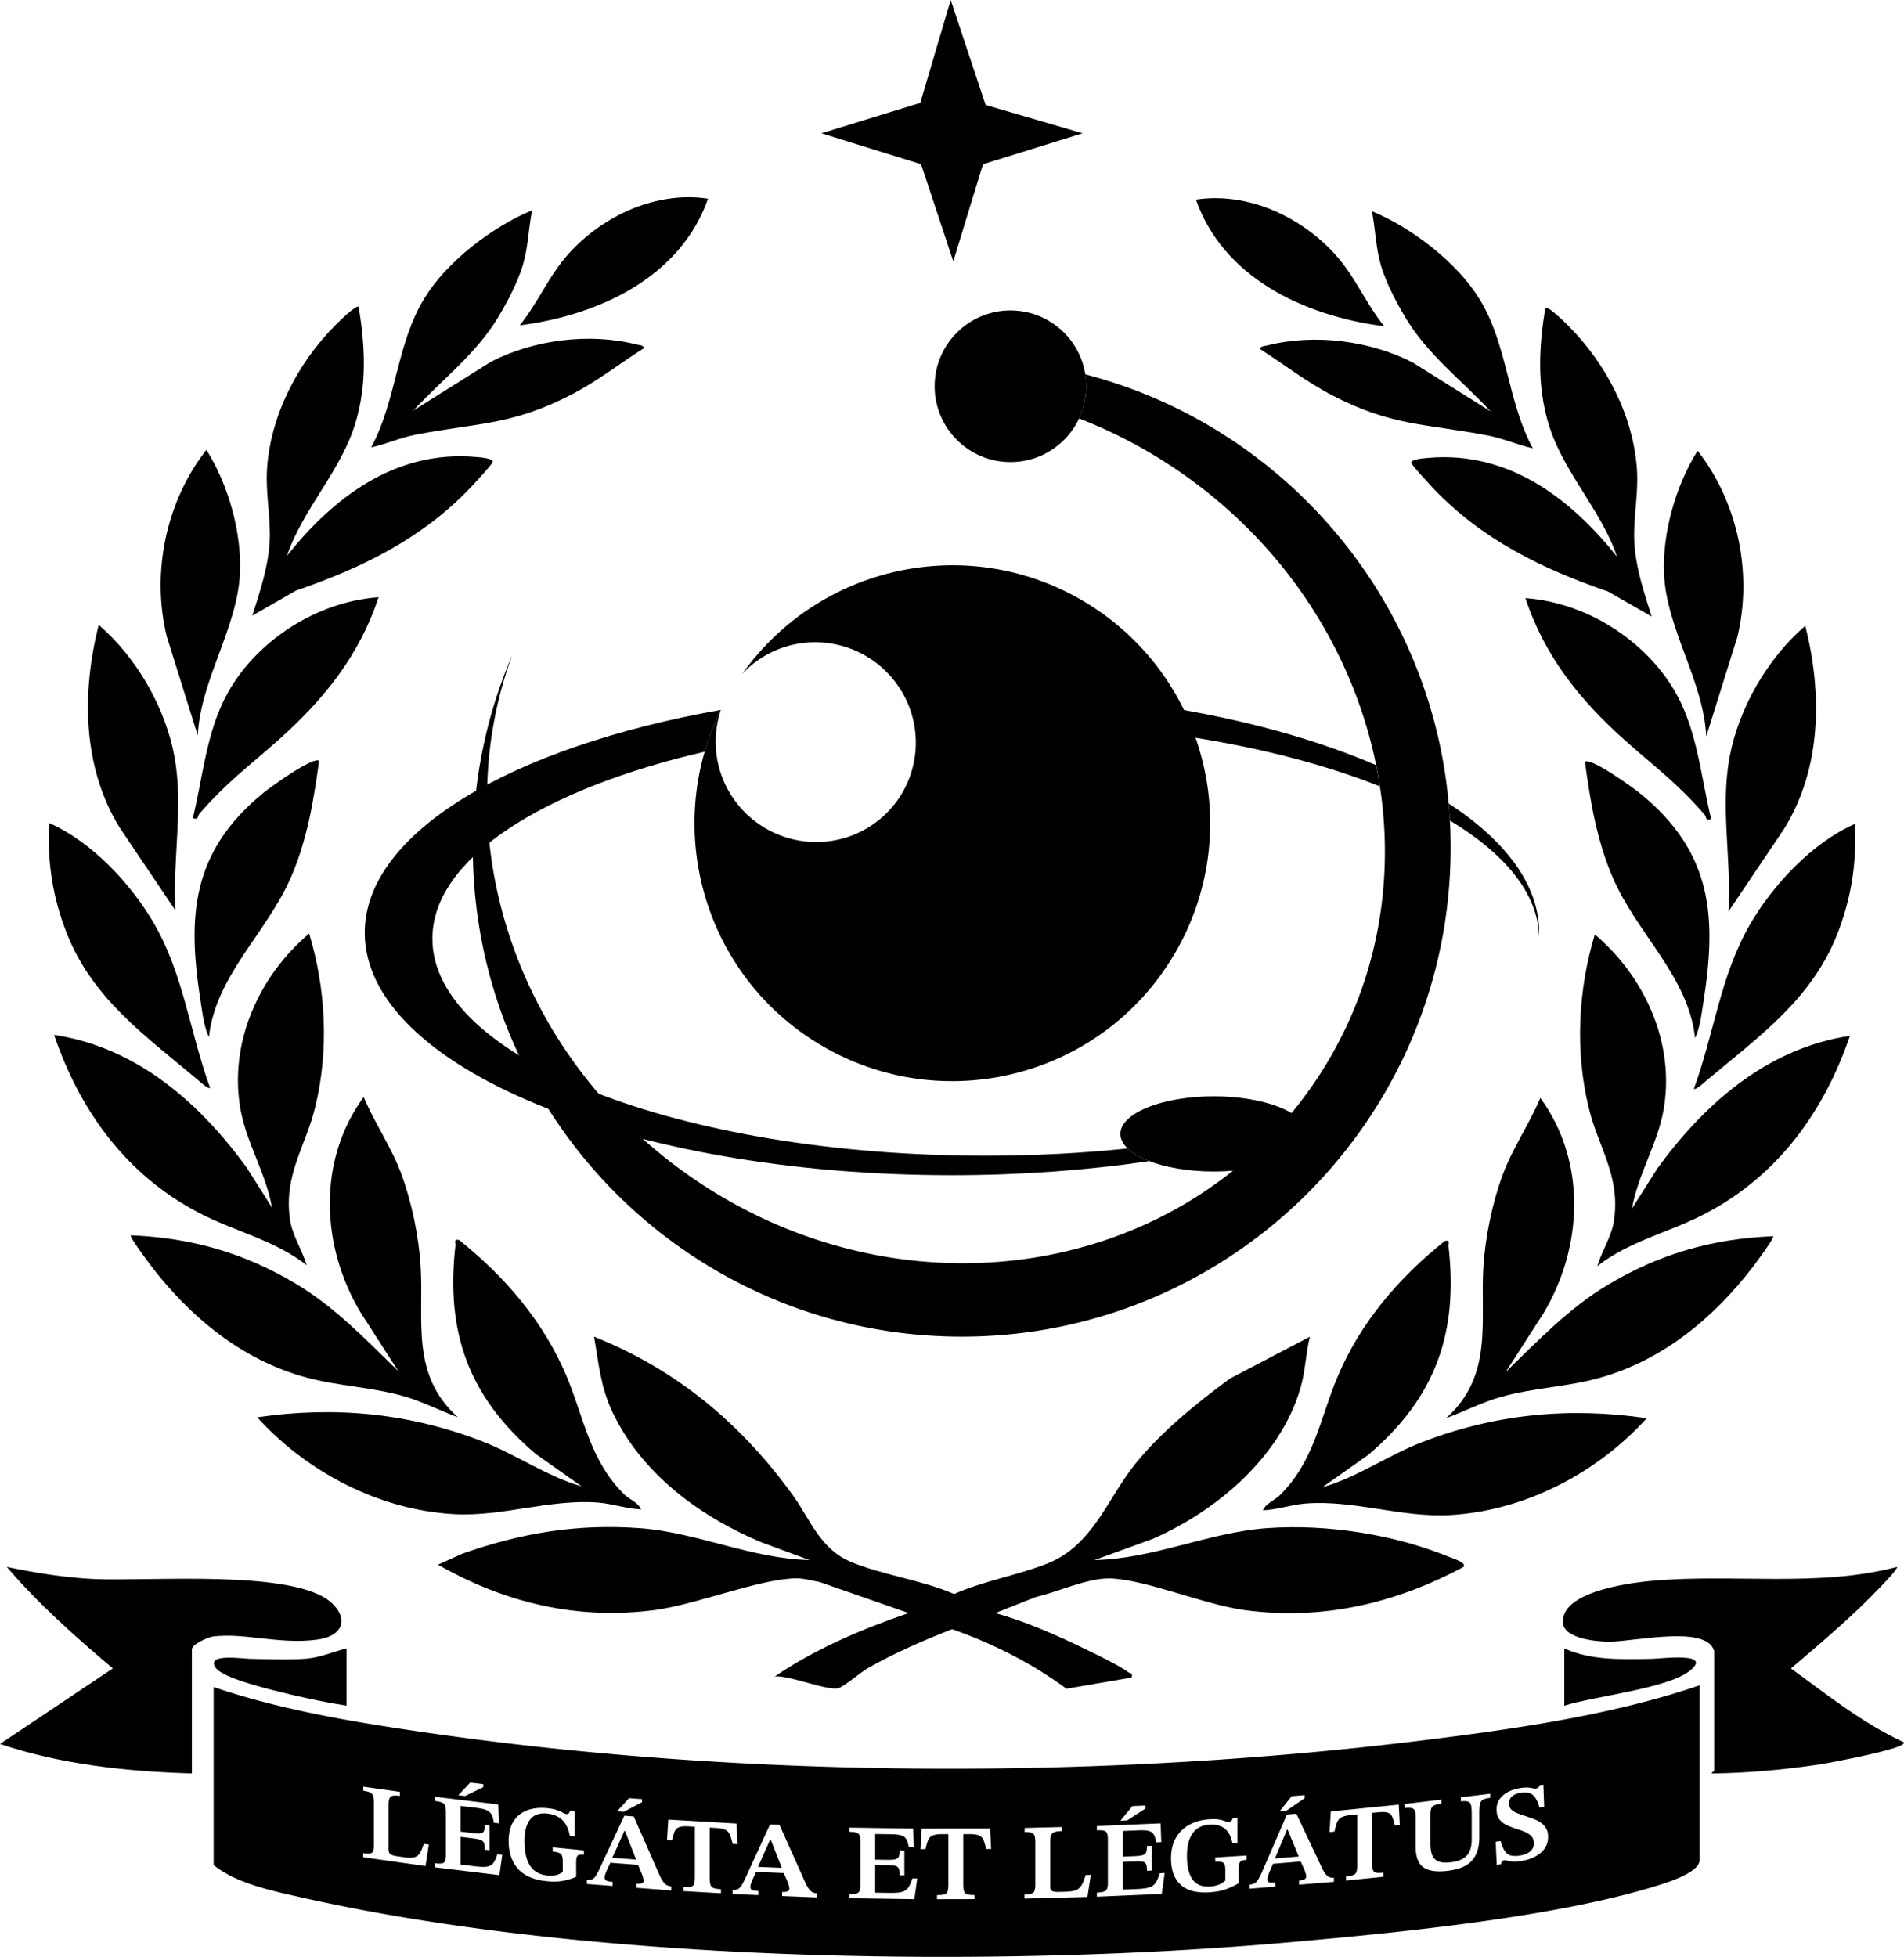
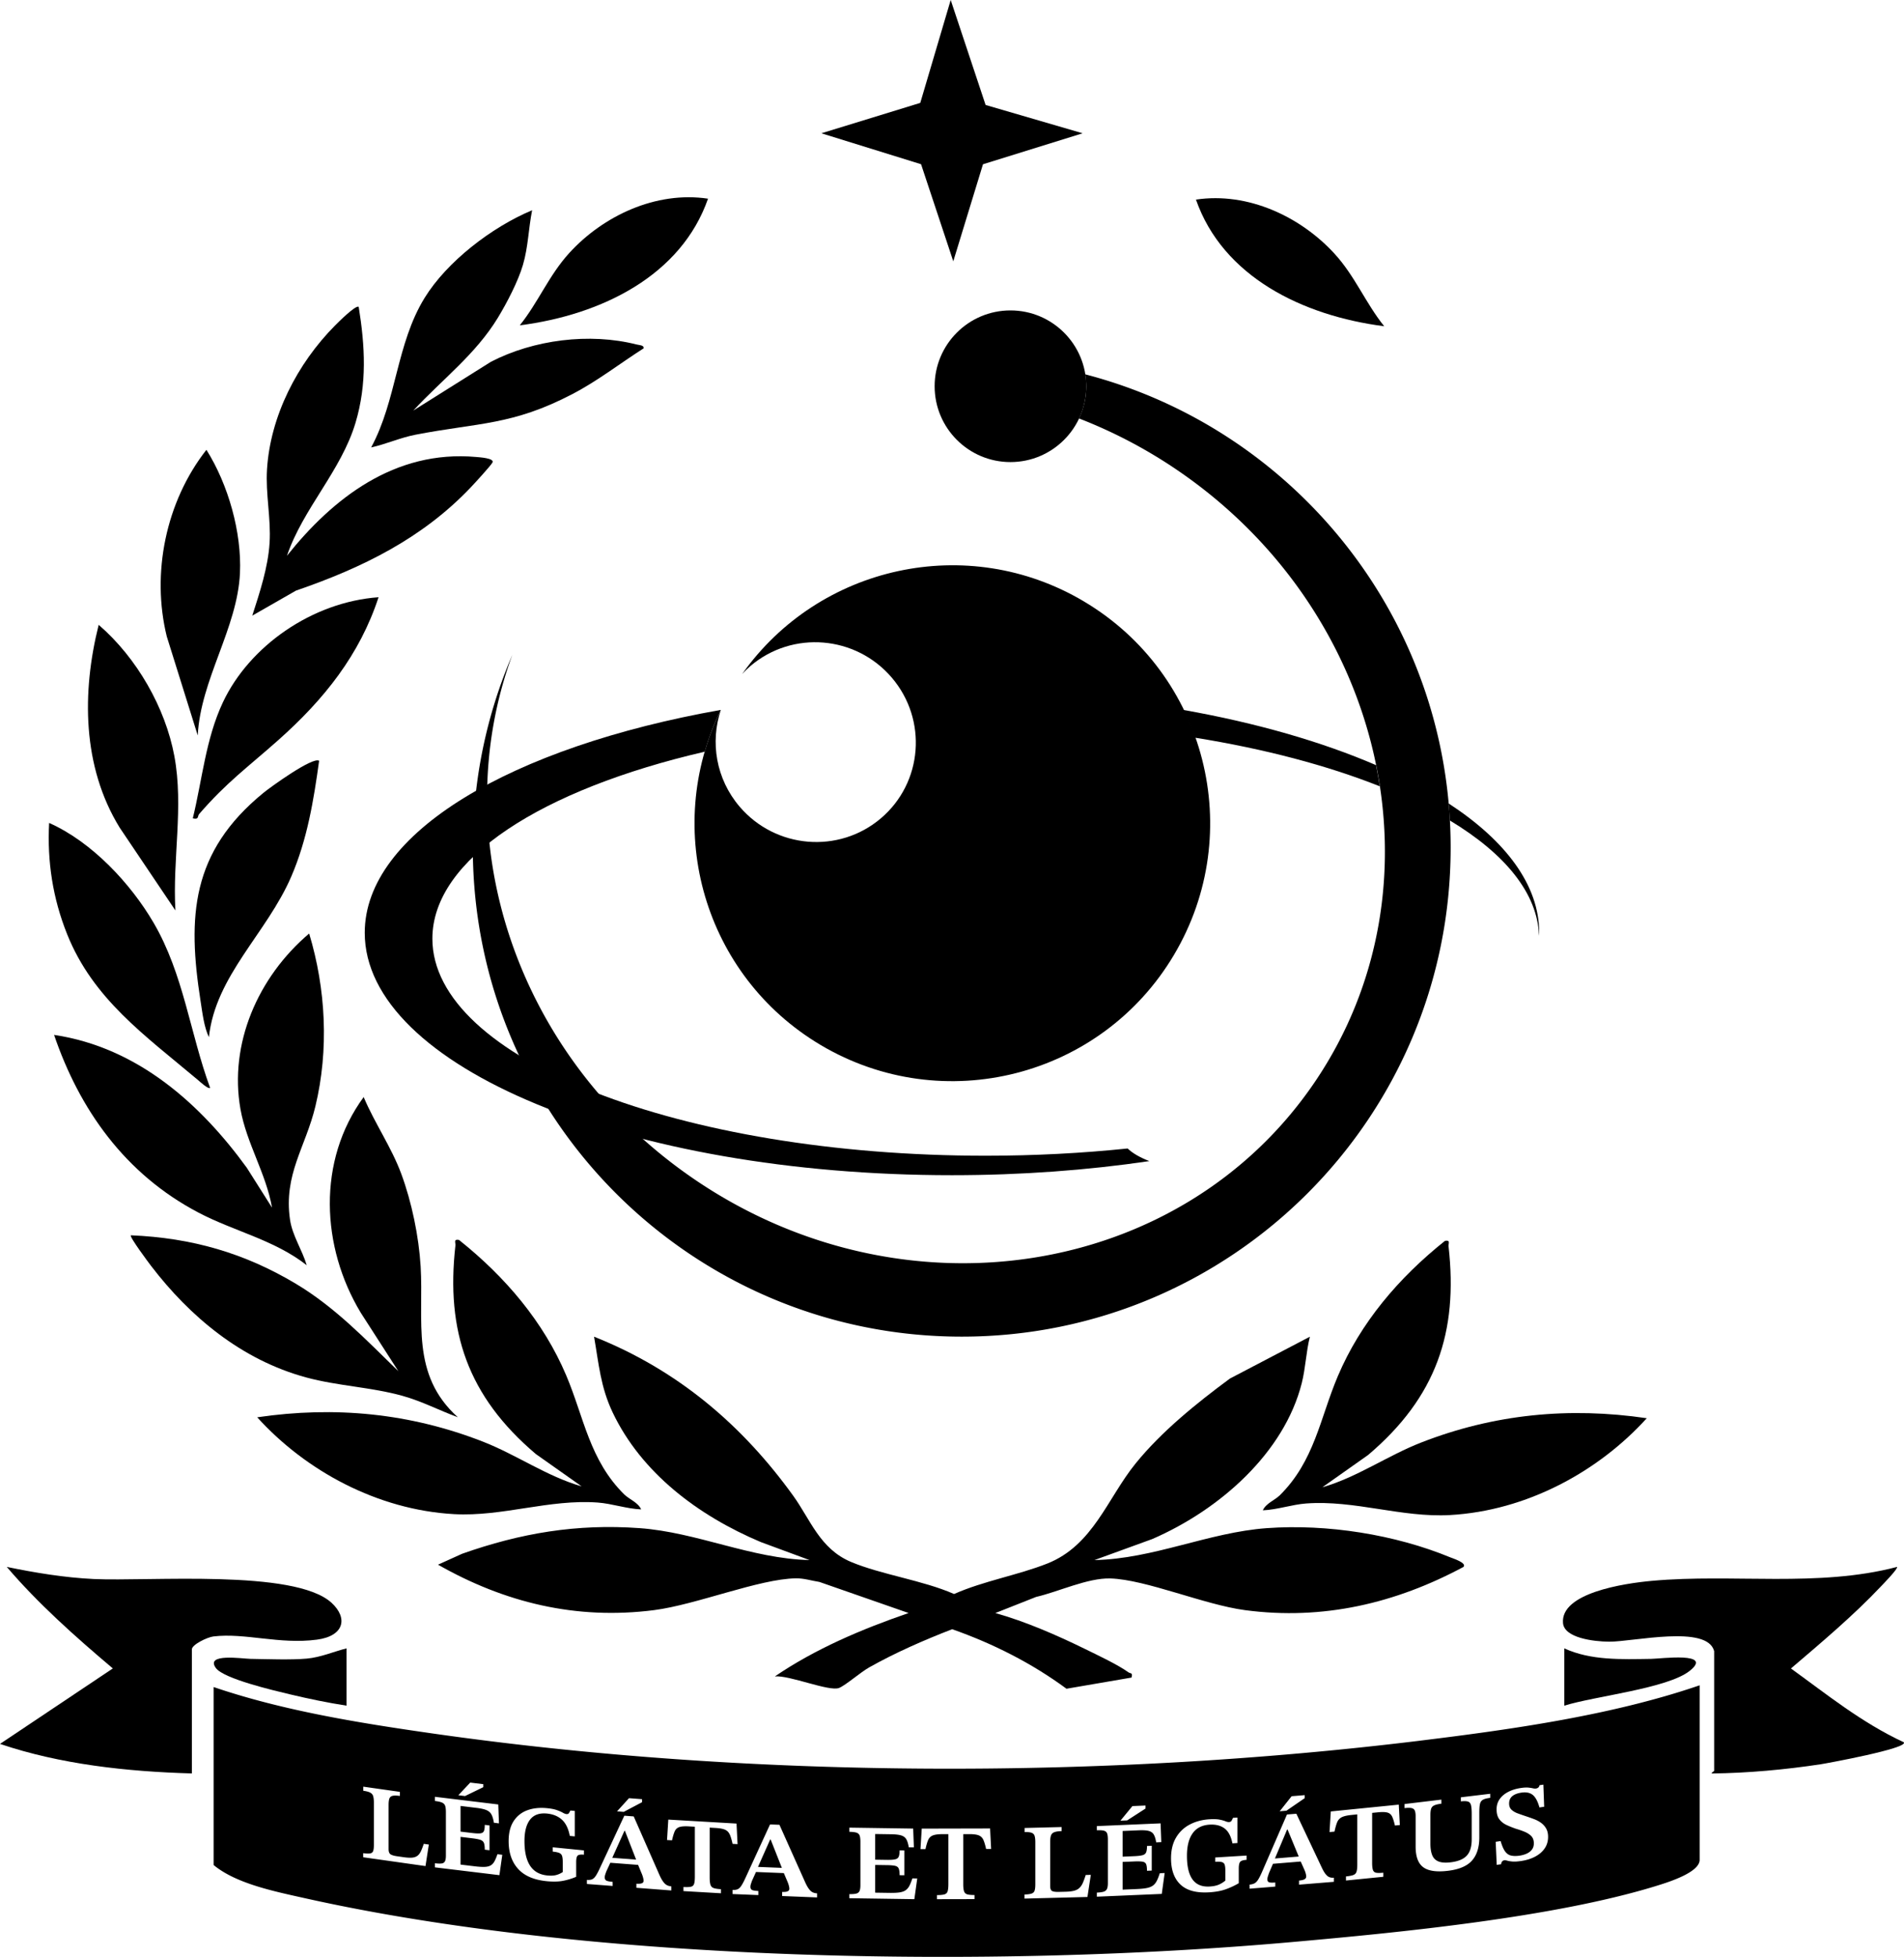
<svg xmlns="http://www.w3.org/2000/svg" data-name="Monochrome Logo" viewBox="0 0 973.19 1000">
  <path d="M669.53 683.05c-1.97 7.81-2.19 15.95-4.17 23.77-8.97 35.51-41.78 64.64-76.4 79.65l-29.57 10.75c30.21-.6 58.32-14.16 88.15-16.32 30.84-2.22 65.5 3.26 93.75 14.93 1.38.57 8.61 2.82 6.72 4.9-34.5 18.5-71.73 27.4-111.68 22.07-20.89-2.78-50.58-15.63-68.79-16.19-11.56-.35-26.64 6.85-37.93 9.43l-20.86 8.25c15.36 4.31 31.31 11.25 45.59 18.24 6.44 3.15 16.96 8.1 22.43 12.04 1.06.76 2.31 0 1.59 2.69l-33.25 5.71c-17.56-12.95-37.46-23.06-58.44-30.42-14.51 5.63-28.96 11.94-42.41 19.51-4.42 2.49-12.01 9.13-15.37 10.5-4.97 2.03-25.57-6.65-32.84-5.88 20.71-14.11 44.36-24.14 68.36-32.4l-45.56-15.88c-3.99-.62-7.92-1.91-12.03-1.85-18.76.26-50.78 13.45-72.52 16.25-39.85 5.12-76.49-3.9-110.42-23.23l12.33-5.58c29.88-10.54 58.49-15.41 90.68-13.09 29.49 2.13 57.06 15.62 86.89 16.32l-24.9-9.2c-32.28-13.6-61.08-35.51-75.7-66.16-6.24-13.08-7.12-24.89-9.54-38.79 43.11 17.14 75.98 45.47 101.81 81.31 8.81 12.23 13.63 27.1 29.51 33.78 15.57 6.54 36.69 9.38 52.7 16.4 14.97-6.65 32.68-9.64 47.65-15.57 23.43-9.29 30.75-33.4 45.08-51.08 13.2-16.3 31.12-30.8 48.24-43.44l40.9-21.4.02-.02Z" />
  <path d="M319.28 763.85c2.28 2.23 6.97 4.01 8.42 7.47-7.36-.3-14.9-2.97-22.17-3.5-24.8-1.82-48.67 7.29-73.46 5.92-39.12-2.18-75.81-22.12-100.6-49.48 39.83-5.84 78.05-2.09 115.19 12.37 17.29 6.72 32.79 17.79 50.65 22.93l-23.39-16.5c-34.93-29.57-46.06-62.92-41.15-106.49.19-1.71-1.12-3.45 1.84-2.95 23.74 18.93 43.21 41.89 54.77 69.15 9.15 21.57 11.89 43.44 29.88 61.09Z" />
  <path d="M234.01 724.23c-9.54-3.52-18.22-8.11-28.15-10.9-16.17-4.53-33.14-5.04-49.36-9.44-33.28-9.03-59.58-31.28-79.26-56.97-1.22-1.61-11.22-14.95-10.36-15.67 31.28 1.31 58.08 9.1 84.22 24.69 20.21 12.05 36.03 28.75 52.51 44.75l-19.19-29.82c-20.32-33.64-22.39-77.71 1.46-110.26 5.65 13.4 14.16 25.57 19.22 39.23 5.36 14.47 8.97 32 9.9 47.3 1.67 27.64-5.29 55.25 19 77.08Z" />
  <path d="M156.77 646.55c-16.4-12.9-37.09-17.33-55.28-26.87-37.79-19.81-60.94-52.98-73.85-90.83 42.99 6.41 75.13 35.7 98.51 67.9l12.89 20.37c-3.02-17.39-13.04-32.94-16.13-50.33-5.89-33.2 8.74-67.36 35.11-89.75 8.57 28.38 10.14 59.42 3.19 88.3-5.04 20.95-16.34 34.84-12.97 57.95 1.18 8.12 6.23 15.47 8.53 23.26Zm26.59-489.69c3.23 20.14 4.29 39.26-1.62 59.11-7.32 24.6-26.85 43.86-35.07 68.03 23.17-29.05 54.91-54.23 96.69-50.48 1.74.16 9.4.61 8.38 2.78-.71 1.5-9.41 10.97-11.35 12.99-24.54 25.71-54.76 40.71-89.11 52.52l-22.33 12.78c3.82-11.86 8.05-24.64 8.84-37.09.8-12.57-2.11-24.98-1.31-37.71 1.71-27.02 15.3-53.86 34.85-73.54 1.32-1.32 10.75-10.8 12.04-9.4Z" />
  <path d="M271.99 107.42c-1.88 9.32-1.98 18.74-4.71 27.98-2.49 8.44-8.14 19.28-12.79 26.95-11.42 18.77-28.34 31.4-43.26 47.46l39.66-24.91c21.76-11.28 50.39-15 74.53-8.85 1.3.33 3.84.28 3.54 1.97-12.14 7.74-23.41 16.58-36.33 23.32-30.77 16.08-47.83 14.55-80.19 20.79-7.91 1.53-14.96 4.8-22.74 6.51 13.07-24.08 12.84-52.89 27.32-76.4 11.38-18.48 34.18-36.11 54.97-44.81h.01ZM107.4 555.9c-.86.94-5.6-3.48-6.31-4.08-27.1-22.77-53.58-41.4-66.8-74.49-7.34-18.36-10.21-37.17-9.18-56.8 22.01 9.76 41.79 31.16 53.38 50.99 15.39 26.34 18.6 56.36 28.9 84.36h.01Zm55.71-167.14c-2.78 20.14-6.05 40.2-14.23 59.16-12.51 29.01-38.74 50.64-42.1 82.09-2.55-5.31-3.34-12.59-4.26-18.41-6.77-43.19-4.85-76.21 32.07-106.4 3.55-2.91 25.3-18.66 28.52-16.43Zm-73.45 76.5-28.5-42.34c-19.2-31.21-19.35-69.31-10.72-103.62 19.57 16.88 34.08 42.43 38.67 67.03 4.86 26.06-1.01 52.66.55 78.93Zm103.83-160.07c-9.61 29.34-27.74 52.13-51.23 73-15.75 13.99-26.32 21.46-40.45 37.77-1.04 1.21.05 2.98-3.27 2.21 4.83-19.72 6.59-40.57 15.38-59.26 13.5-28.73 45.62-51.28 79.57-53.72Zm-92.43 70.61-15.83-50.6c-7.89-32.14-.61-68.67 20.27-95.34 11.2 17.78 18.1 42.28 17.15 63.01-1.29 28.13-20.13 54.41-21.58 82.93Z" />
  <path d="M361.89 101.53c-13.68 39.19-54.22 59.34-96.22 64.72 9.53-11.84 14.88-25.57 25.36-37.03 17.16-18.78 44.08-31.7 70.87-27.69ZM653.9 764.32c-2.28 2.23-6.97 4.01-8.42 7.47 7.36-.3 14.9-2.97 22.17-3.5 24.8-1.82 48.67 7.29 73.46 5.92 39.12-2.18 75.81-22.12 100.6-49.48-39.83-5.84-78.05-2.09-115.19 12.37-17.29 6.72-32.79 17.79-50.65 22.93l23.39-16.5c34.93-29.57 46.06-62.92 41.15-106.49-.19-1.71 1.12-3.45-1.84-2.95-23.75 18.93-43.21 41.89-54.77 69.15-9.15 21.57-11.89 43.44-29.88 61.09Z" />
-   <path d="M739.18 724.69c9.54-3.52 18.22-8.11 28.15-10.9 16.17-4.53 33.14-5.04 49.36-9.44 33.28-9.03 59.58-31.28 79.26-56.97 1.22-1.61 11.22-14.95 10.36-15.67-31.28 1.31-58.08 9.1-84.22 24.69-20.21 12.05-36.03 28.75-52.51 44.75l19.19-29.82c20.32-33.64 22.39-77.71-1.46-110.26-5.65 13.4-14.16 25.57-19.22 39.23-5.36 14.47-8.97 32-9.9 47.3-1.67 27.64 5.29 55.25-19 77.08Z" />
-   <path d="M816.42 647.02c16.4-12.9 37.09-17.33 55.28-26.87 37.79-19.81 60.94-52.98 73.85-90.83-42.99 6.41-75.13 35.7-98.51 67.9l-12.89 20.37c3.02-17.39 13.04-32.94 16.13-50.33 5.89-33.2-8.74-67.36-35.11-89.75-8.57 28.38-10.14 59.42-3.19 88.3 5.04 20.95 16.34 34.84 12.97 57.95-1.18 8.12-6.23 15.47-8.53 23.26Zm-26.59-489.69c-3.23 20.14-4.29 39.26 1.62 59.11 7.32 24.6 26.85 43.86 35.07 68.03-23.17-29.05-54.91-54.23-96.69-50.48-1.74.16-9.4.61-8.38 2.78.71 1.5 9.41 10.97 11.35 12.99 24.54 25.71 54.76 40.71 89.11 52.52l22.33 12.78c-3.82-11.86-8.05-24.64-8.84-37.09-.8-12.57 2.11-24.98 1.31-37.71-1.71-27.02-15.3-53.86-34.85-73.54-1.32-1.32-10.75-10.8-12.04-9.4Z" />
-   <path d="M701.19 107.89c1.88 9.32 1.98 18.74 4.71 27.98 2.49 8.44 8.14 19.28 12.79 26.95 11.42 18.77 28.34 31.4 43.26 47.46l-39.66-24.91c-21.76-11.28-50.39-15-74.53-8.85-1.3.33-3.84.28-3.54 1.97 12.14 7.74 23.41 16.58 36.33 23.32 30.77 16.08 47.83 14.55 80.19 20.79 7.92 1.53 14.96 4.8 22.74 6.51-13.07-24.08-12.84-52.89-27.32-76.4-11.38-18.48-34.18-36.11-54.97-44.81h-.01Zm164.6 448.48c.86.94 5.6-3.48 6.31-4.08 27.1-22.77 53.58-41.4 66.8-74.49 7.34-18.36 10.21-37.17 9.18-56.79-22.01 9.76-41.79 31.16-53.38 50.99-15.39 26.34-18.6 56.36-28.9 84.36h-.01Zm-55.71-167.14c2.78 20.14 6.05 40.2 14.23 59.16 12.51 29.01 38.74 50.64 42.1 82.09 2.55-5.31 3.34-12.59 4.26-18.41 6.77-43.19 4.85-76.21-32.07-106.4-3.55-2.91-25.3-18.66-28.52-16.43Zm73.44 76.5 28.5-42.34c19.2-31.21 19.35-69.31 10.72-103.62-19.57 16.88-34.08 42.43-38.67 67.03-4.86 26.06 1.01 52.66-.55 78.93ZM779.7 305.65c9.61 29.34 27.74 52.13 51.23 73 15.75 13.99 26.32 21.46 40.45 37.77 1.04 1.21-.05 2.98 3.27 2.21-4.83-19.72-6.59-40.57-15.38-59.26-13.5-28.73-45.62-51.28-79.57-53.72Zm92.43 70.62 15.83-50.6c7.89-32.14.61-68.67-20.27-95.34-11.2 17.78-18.1 42.28-17.15 63.01 1.29 28.13 20.13 54.41 21.58 82.93Z" />
  <path d="M611.29 102c13.68 39.19 54.22 59.34 96.22 64.72-9.53-11.84-14.88-25.57-25.36-37.03-17.16-18.78-44.08-31.7-70.87-27.69Z" />
  <g data-name="Top Electron">
    <path d="M554.69 191.3c.31 1.99.52 4.01.52 6.08 0 5.89-1.35 11.45-3.7 16.45a249.739 249.739 0 0 1 50.4 26.52c106.79 72.83 138.06 212.96 69.84 312.99s-210.09 122.08-316.89 49.25c-91.54-62.43-127.52-174.28-92.99-267.96-12.98 30.23-20.2 63.52-20.2 98.51 0 138.02 111.88 249.9 249.9 249.9s249.9-111.88 249.9-249.9c0-116.21-79.33-213.88-186.79-241.85Z" />
    <circle cx="516.47" cy="197.38" r="38.75" />
  </g>
  <g data-name="Bottom Electron">
-     <ellipse cx="620.4" cy="579.44" data-name="Electron" rx="47.75" ry="19.21" />
    <path d="M576.37 586.89c-23.14 2.4-47.43 3.7-72.5 3.7-156.22 0-282.87-49.66-282.87-110.92 0-40.69 55.9-76.24 139.2-95.54 2.12-7.33 4.86-14.47 8.23-21.36-107.02 18.94-182 62.8-182 113.89 0 68.41 134.38 123.88 300.15 123.88 35.41 0 69.36-2.55 100.89-7.2-4.72-1.81-8.55-4-11.11-6.45Zm28.43-224.11c2.29 4.65 4.26 9.38 5.96 14.18 35.74 5.73 67.81 14.25 94.49 24.86-.55-3.62-1.19-7.23-1.92-10.83-27.72-11.94-61.16-21.6-98.52-28.21Zm135.66 47.8c.26 2.88.44 5.78.6 8.69 28.2 17 44.87 37.21 45.59 58.93.02-.52.09-1.02.09-1.54 0-24.3-16.99-46.96-46.28-66.08Z" data-name="Path" />
  </g>
  <path d="M553.97 307.3c-59.48-35.28-135.35-18.32-174.63 37.13 1.35-1.45 2.77-2.85 4.31-4.16 21.47-18.21 53.78-15.52 72.16 6 18.38 21.52 15.87 53.73-5.61 71.94-21.47 18.21-53.78 15.52-72.16-6-12.12-14.2-15.1-33.03-9.6-49.44-29.98 61.1-8.5 135.94 51.05 171.26 62.61 37.13 143.47 16.48 180.6-46.13 37.13-62.61 16.48-143.47-46.13-180.6ZM98.07 906.25c-33.4-.94-67.37-4.7-98.07-15.09l57.67-38.57c-19.42-16.41-38.34-33.28-54.21-51.88 14.32 2.96 29.55 5.49 44.43 6.19 28.25 1.33 102.6-5.17 121.54 12.12 8.5 7.76 6.57 17-7.42 18.86-19.14 2.55-36.71-3.57-52.9-1.64-3.19.38-11.04 4.21-11.04 6.6v63.42Zm778.08-62.52c-3.55-13.63-41.32-4.73-53.67-4.81-8.01-.05-22.91-1.93-23.58-9.49-1.37-15.32 30.75-20.28 45.54-21.61 41.36-3.74 84.79 3.49 125.16-7.1.84.66-7.12 8.81-8.28 10.04-13.93 14.74-30.07 28.34-45.92 41.85 18.36 13.25 36.01 27.62 57.67 37.71 2.7 3.06-39.52 10.79-42.48 11.24-18.09 2.75-37.2 4.5-55.59 4.71-.57-.32 1.15-1.13 1.15-1.32v-61.2Z" />
  <path d="M177.11 842.34v29.27c-9.7-1.5-19.39-3.52-28.84-5.77-8.42-2-33.9-7.96-37.92-13.44-5.69-7.76 13.64-4.76 17.68-4.7 8.64.13 20.48.61 28.77-.13 7.12-.64 13.65-3.55 20.32-5.23Zm622.46 29.27v-29.27c13.58 6.24 29.14 5.59 44.47 5.36 4.86-.07 32.07-3.71 19.56 6.17-11.38 8.99-48.53 12.88-64.03 17.74Zm-135.75 77.1-5.71-13.8-.24.02-6.22 14.78 12.17-1zm-338.68 1.58-5.72-14.71-.24-.02-6.22 13.8 12.18.93zm74.49 4.22L393.9 940l-.23-.01-6.24 14.02 12.2.5z" />
  <path d="M726.02 889.49c-162.6 19.89-343.16 19.48-505.1-3.69-37.93-5.43-76.42-11.67-111.73-23.7v90.95c11.54 9.55 31.03 13.47 47.08 17.05 147.54 32.88 351.84 35.84 503.97 22.33 56.05-4.98 133.84-12.64 185.7-28.51 6.57-2.01 22.8-6.99 22.8-13.53v-89.18c-44.05 15.13-95 22.44-142.72 28.27Zm-508.51 64.1-31.88-4.51v-2.09c1.61.23 2.8.27 3.59.12.78-.15 1.29-.57 1.53-1.27s.35-1.76.35-3.19v-21.46c0-1.39-.12-2.49-.35-3.29s-.73-1.41-1.5-1.83c-.76-.42-1.95-.74-3.56-.97v-2.09l18.7 2.65v2.09c-1.65-.23-2.88-.25-3.71-.06-.82.19-1.37.66-1.65 1.39-.27.73-.41 1.81-.41 3.24v22.51c0 1.32.3 2.21.91 2.68.61.47 1.77.83 3.5 1.07l3.29.47c1.76.25 3.21.33 4.32.23s2.03-.42 2.73-.96c.71-.54 1.29-1.31 1.76-2.3.47-.99.96-2.26 1.47-3.8l2.59.37-1.71 11.01Zm442.67-35.7 6.69-.55v1.54l-9.35 6.42-3.43.28 6.1-7.69Zm-81.38 5.05 6.71-.29v1.54l-9.38 6.05-3.44.15 6.11-7.45Zm-257.31-4.05 6.69.51v1.54l-9.36 4.94-3.43-.26 6.1-6.72Zm-81.14-7.97 6.66.81v1.54l-9.32 4.53-3.42-.41 6.07-6.46Zm14.92 47.31-32.96-3.99v-2.09c1.45.18 2.58.21 3.39.11.81-.1 1.38-.47 1.71-1.08.33-.62.5-1.62.5-3.01v-22.18c0-1.39-.13-2.46-.38-3.2-.26-.74-.79-1.29-1.59-1.65-.81-.35-2.01-.63-3.63-.82v-2.14l32.37 3.92.35 9.65-2.59-.31c-.28-1.75-.68-3.14-1.21-4.15-.53-1.02-1.38-1.78-2.54-2.28-1.16-.51-2.88-.9-5.16-1.17l-8.14-.99v13.12l5.9.71c1.89.23 3.29.29 4.22.18.92-.11 1.53-.5 1.83-1.18s.44-1.73.44-3.16l2.42.29v12.68l-2.42-.29c0-1.54-.15-2.68-.44-3.43s-.9-1.28-1.83-1.59c-.92-.31-2.33-.58-4.22-.81l-5.9-.71v14.16l7.19.87c2.08.25 3.77.36 5.07.31 1.3-.04 2.34-.29 3.12-.75.79-.45 1.43-1.14 1.95-2.07.51-.93 1.02-2.14 1.53-3.66l2.48.3-1.47 10.42Zm43.19-10.46c-1.65-.16-2.73 0-3.22.48-.49.48-.74 1.58-.74 3.3v7.52c-2.17.92-4.4 1.6-6.71 2.05-2.31.45-5.09.51-8.36.19-6.54-.65-11.42-2.75-14.63-6.31-3.21-3.56-4.82-8.28-4.82-14.17 0-4.21.86-7.62 2.57-10.23 1.71-2.61 4.05-4.46 7-5.54 2.96-1.08 6.3-1.43 10.05-1.06 2.13.21 3.82.54 5.08 1 1.26.45 2.25.89 2.98 1.31.73.42 1.35.66 1.86.71.59.06 1.01-.1 1.27-.48s.5-.83.74-1.35l2.25.22v13.01l-2.54-.25c-.71-3.73-2.05-6.49-4.02-8.28-1.97-1.79-4.51-2.83-7.62-3.14-3.86-.38-6.75.65-8.66 3.09-1.91 2.45-2.87 6.1-2.87 10.97 0 5.45.95 9.65 2.87 12.58 1.91 2.93 4.84 4.6 8.78 4.99 1.77.18 3.26.11 4.46-.19 1.2-.3 2.35-.82 3.46-1.55v-5.21c0-1.32-.12-2.33-.35-3.03s-.72-1.21-1.45-1.52c-.73-.31-1.84-.54-3.34-.69v-2.2l15.96 1.58v2.2Zm44.65 18.28-17.83-1.37v-2.09c.51.04 1.06.04 1.63.01.57-.03 1.06-.16 1.45-.38.39-.22.59-.63.59-1.22 0-.4-.1-.97-.3-1.7-.2-.73-.47-1.49-.83-2.29l-1.67-4.03-14.2-1.09-2.08 4.51c-.16.46-.33.95-.5 1.47-.18.52-.27 1.01-.27 1.49 0 .84.31 1.4.92 1.69.61.28 1.65.48 3.11.6v2.09l-13.15-1.01v-2.09c1.07.08 1.92 0 2.58-.27.65-.26 1.26-.8 1.84-1.62.57-.82 1.23-2.02 1.98-3.61l12.73-27.3 4.8.37 13.27 30.17c.83 1.82 1.67 3.18 2.52 4.06.85.89 1.98 1.39 3.41 1.5v2.09Zm29.91-28.53c-.49-1.14-1.27-1.97-2.34-2.47s-2.71-.82-4.92-.94l-3.02-.18v25.53c0 1.65.14 2.88.41 3.7.28.82.82 1.37 1.63 1.66.81.29 2.05.48 3.71.57v2.09l-19.15-1.11v-2.09c1.7.1 2.97.05 3.8-.14.83-.19 1.37-.68 1.63-1.47.26-.79.39-2.01.39-3.66v-25.53l-3.08-.18c-2.17-.13-3.81 0-4.89.37-1.09.38-1.87 1.11-2.34 2.2-.47 1.09-.93 2.61-1.36 4.56l-2.55-.15.65-10.45 34.87 2.03.53 10.52-2.55-.15c-.44-2-.9-3.57-1.39-4.72Zm44.62 32.09-17.86-.72v-2.09c.51.02 1.06 0 1.63-.04.57-.05 1.06-.2 1.45-.44.4-.24.59-.65.59-1.24 0-.4-.1-.96-.3-1.69-.2-.72-.48-1.47-.83-2.26l-1.68-3.96-14.23-.57-2.08 4.58c-.16.47-.33.97-.5 1.49s-.27 1.02-.27 1.5c0 .84.31 1.39.92 1.66.61.26 1.65.42 3.12.48v2.09l-13.18-.53v-2.09c1.07.04 1.93-.08 2.58-.36s1.27-.85 1.84-1.68c.57-.84 1.24-2.06 1.99-3.68l12.76-27.76 4.81.19 13.29 29.68c.83 1.79 1.67 3.11 2.52 3.97.85.86 1.99 1.32 3.41 1.37v2.09Zm49.7.89-33.2-.49v-2.09c1.46.02 2.6-.06 3.42-.25.81-.19 1.39-.61 1.72-1.26.34-.65.5-1.68.5-3.07v-22.18c0-1.39-.13-2.44-.39-3.16-.26-.72-.79-1.21-1.6-1.48s-2.03-.41-3.65-.44v-2.14l32.61.48.36 9.61-2.61-.04c-.28-1.72-.68-3.06-1.22-4.03-.53-.96-1.39-1.63-2.55-2.01-1.17-.38-2.9-.59-5.2-.63l-8.2-.12v13.12l5.94.09c1.9.03 3.32-.06 4.25-.27.93-.21 1.54-.66 1.84-1.37.3-.71.45-1.78.45-3.21l2.44.04v12.68l-2.44-.04c0-1.54-.15-2.66-.45-3.38-.3-.72-.91-1.18-1.84-1.4-.93-.21-2.35-.34-4.25-.36l-5.94-.09v14.16l7.25.11c2.1.03 3.8-.04 5.11-.23s2.36-.54 3.15-1.08 1.45-1.3 1.96-2.28c.51-.98 1.03-2.25 1.54-3.82l2.49.04-1.48 10.57Zm36.7-25.62c-.44-1.98-.9-3.52-1.39-4.64-.5-1.11-1.28-1.89-2.35-2.33s-2.71-.65-4.93-.65h-3.03v25.53c0 1.65.14 2.87.42 3.68.28.81.82 1.33 1.63 1.56.81.24 2.05.35 3.71.35v2.09l-19.18.04v-2.09c1.7 0 2.97-.13 3.8-.37s1.38-.76 1.63-1.57c.26-.81.39-2.03.39-3.68v-25.53h-3.09c-2.18.01-3.81.23-4.9.68-1.09.44-1.87 1.22-2.35 2.34-.48 1.12-.93 2.66-1.37 4.64h-2.55l.65-10.48 34.93-.08.53 10.48h-2.55Zm51.8 24.5-32.18.82v-2.09c1.62-.04 2.83-.2 3.62-.48.79-.28 1.31-.78 1.54-1.52.24-.74.36-1.82.36-3.25V941.4c0-1.39-.12-2.47-.36-3.23-.24-.76-.74-1.29-1.51-1.58-.77-.29-1.97-.42-3.59-.38v-2.09l18.88-.48v2.09c-1.66.04-2.91.23-3.74.56-.83.33-1.39.89-1.66 1.66-.28.78-.42 1.88-.42 3.3v22.51c0 1.32.31 2.16.92 2.53.61.37 1.79.53 3.53.49l3.33-.08c1.78-.04 3.24-.21 4.36-.49 1.13-.28 2.05-.76 2.76-1.42.71-.66 1.31-1.52 1.78-2.6.47-1.07.97-2.42 1.48-4.05l2.61-.07-1.72 11.3Zm37.97-1.57-33.17 1.42v-2.09c1.46-.06 2.6-.21 3.41-.45.81-.24 1.38-.69 1.72-1.36.34-.67.5-1.7.5-3.1v-22.18c0-1.39-.13-2.44-.39-3.14-.26-.7-.79-1.16-1.6-1.39-.81-.22-2.03-.3-3.65-.23v-2.14l32.58-1.39.36 9.59-2.61.11c-.28-1.71-.68-3.03-1.22-3.95-.53-.93-1.39-1.55-2.55-1.87-1.17-.32-2.9-.43-5.19-.33l-8.19.35v13.12l5.93-.25c1.9-.08 3.31-.25 4.24-.51s1.54-.75 1.84-1.48c.3-.73.44-1.8.44-3.23l2.43-.1v12.68l-2.43.1c0-1.54-.15-2.66-.44-3.36-.3-.7-.91-1.13-1.84-1.29-.93-.16-2.34-.2-4.24-.12l-5.93.25v14.16l7.24-.31c2.1-.09 3.8-.26 5.1-.52s2.35-.68 3.15-1.26c.79-.58 1.44-1.38 1.96-2.39.51-1.01 1.03-2.31 1.54-3.91l2.49-.11-1.48 10.66Zm43.33-17.4c-1.66.1-2.74.43-3.23.99-.49.56-.74 1.7-.74 3.42v7.52a39.402 39.402 0 0 1-6.73 3.13c-2.31.82-5.11 1.33-8.39 1.53-6.56.4-11.45-.92-14.67-3.96-3.22-3.04-4.83-7.51-4.83-13.4 0-4.21.86-7.76 2.58-10.64 1.72-2.89 4.06-5.11 7.03-6.66 2.96-1.55 6.32-2.44 10.08-2.67 2.13-.13 3.83-.07 5.1.18s2.26.53 2.99.83 1.35.44 1.87.41c.59-.04 1.02-.26 1.28-.68.26-.42.5-.91.74-1.47l2.25-.14v13.01l-2.55.16c-.71-3.62-2.06-6.16-4.03-7.63-1.98-1.47-4.53-2.11-7.65-1.92-3.87.24-6.77 1.73-8.69 4.48-1.92 2.75-2.87 6.56-2.87 11.43 0 5.45.96 9.49 2.87 12.12 1.92 2.63 4.85 3.82 8.8 3.58 1.78-.11 3.27-.41 4.48-.9 1.21-.49 2.36-1.2 3.47-2.11v-5.22c0-1.32-.12-2.31-.36-2.97-.24-.66-.72-1.09-1.45-1.28s-1.85-.24-3.35-.15v-2.2l16.01-.98v2.2Zm44.65 11.22-17.82 1.45v-2.09c.51-.04 1.06-.12 1.63-.24.57-.12 1.06-.32 1.45-.61.39-.29.59-.72.59-1.31 0-.4-.1-.95-.3-1.65-.2-.7-.47-1.42-.83-2.16l-1.67-3.76-14.19 1.16-2.08 4.84c-.16.49-.32 1.01-.5 1.55s-.27 1.06-.27 1.53c0 .84.3 1.36.92 1.54.61.19 1.65.22 3.11.1v2.09l-13.14 1.07v-2.09c1.07-.09 1.92-.31 2.58-.68s1.26-1 1.83-1.91c.57-.91 1.23-2.21 1.98-3.92l12.73-29.31 4.8-.39 13.26 28.07c.83 1.69 1.67 2.91 2.52 3.66s1.98 1.07 3.4.96v2.09Zm31.2-28.75c-.43-1.93-.9-3.43-1.39-4.5-.49-1.07-1.27-1.77-2.34-2.1-1.06-.33-2.7-.39-4.91-.17l-3.01.3v25.53c0 1.65.14 2.86.41 3.64.27.78.82 1.25 1.62 1.4.81.16 2.04.15 3.69-.01v2.09l-19.09 1.91v-2.09c1.69-.17 2.96-.41 3.78-.73s1.37-.9 1.62-1.73c.26-.83.38-2.07.38-3.72v-25.53l-3.07.31c-2.17.22-3.79.6-4.88 1.15-1.08.55-1.86 1.4-2.34 2.57-.47 1.16-.93 2.76-1.36 4.77l-2.54.25.65-10.55 34.75-3.48.53 10.43-2.54.25Zm48.67-14.15c-1.69.2-2.93.53-3.72.99-.79.46-1.29 1.2-1.5 2.21-.22 1.01-.32 2.47-.32 4.37v12.63c0 5.05-1.24 8.99-3.72 11.81-2.48 2.82-6.6 4.58-12.38 5.27-5.78.69-9.97.08-12.56-1.84-2.6-1.92-3.89-5.43-3.89-10.51v-15.54c0-1.28-.15-2.25-.44-2.91s-.85-1.08-1.65-1.26c-.81-.18-2-.17-3.57.02v-2.09l18.81-2.25v2.09c-1.61.19-2.82.47-3.63.85-.81.37-1.34.94-1.59 1.7-.26.76-.38 1.84-.38 3.23v14.6c0 2.38.3 4.34.91 5.87.61 1.54 1.67 2.62 3.19 3.24 1.51.62 3.61.78 6.28.45 3.77-.45 6.51-1.58 8.2-3.4 1.69-1.81 2.54-4.6 2.54-8.37v-12.95c0-1.94-.12-3.41-.35-4.4-.24-1-.75-1.63-1.53-1.9-.79-.27-2-.31-3.66-.11v-2.09l14.98-1.8v2.09Zm27.86 25.84c-1.17 1.69-2.79 3.09-4.85 4.18-2.06 1.09-4.44 1.84-7.14 2.24-1.92.29-3.44.37-4.55.27-1.12-.11-1.98-.25-2.58-.44-.61-.18-1.13-.24-1.56-.18-.43.06-.79.27-1.09.63-.29.36-.44.81-.44 1.36l-2.29.34-.53-11.78 2.53-.38c.67 2.32 1.41 4.05 2.23 5.21.82 1.16 1.84 1.89 3.05 2.18s2.68.31 4.41.06c1.33-.2 2.55-.54 3.64-1.04s1.98-1.17 2.64-2.04c.67-.87 1-1.94 1-3.22 0-1.57-.44-2.81-1.32-3.7-.88-.89-2.01-1.62-3.38-2.19-1.37-.57-2.84-1.08-4.41-1.54-1.72-.59-3.35-1.24-4.88-1.96-1.53-.72-2.75-1.7-3.67-2.94s-1.38-2.91-1.38-5.04c0-1.98.52-3.71 1.56-5.2 1.04-1.49 2.49-2.72 4.35-3.69 1.86-.97 4-1.64 6.43-2 1.6-.24 2.89-.31 3.85-.22.96.1 1.74.22 2.35.36.61.15 1.14.19 1.61.12.39-.06.75-.2 1.09-.44s.58-.65.73-1.26l1.94-.29.41 11.3-2.41.36c-.86-3.09-2-5.22-3.41-6.38-1.41-1.16-3.35-1.56-5.82-1.19-2.04.3-3.59.91-4.67 1.82s-1.61 2.15-1.61 3.73c0 1.35.41 2.42 1.23 3.19.82.77 1.91 1.41 3.26 1.9 1.35.49 2.79.99 4.32 1.5 1.37.45 2.71.93 4.03 1.43 1.31.5 2.5 1.14 3.55 1.91a9.1 9.1 0 0 1 2.56 2.89c.65 1.15.97 2.57.97 4.25 0 2.23-.59 4.2-1.76 5.89ZM503.77 53.64l49.59 14.47-50.93 15.83-15.18 49.59-16.47-49.61-50.95-15.81 50.55-15.53L485.93 0l17.84 53.64z" />
</svg>